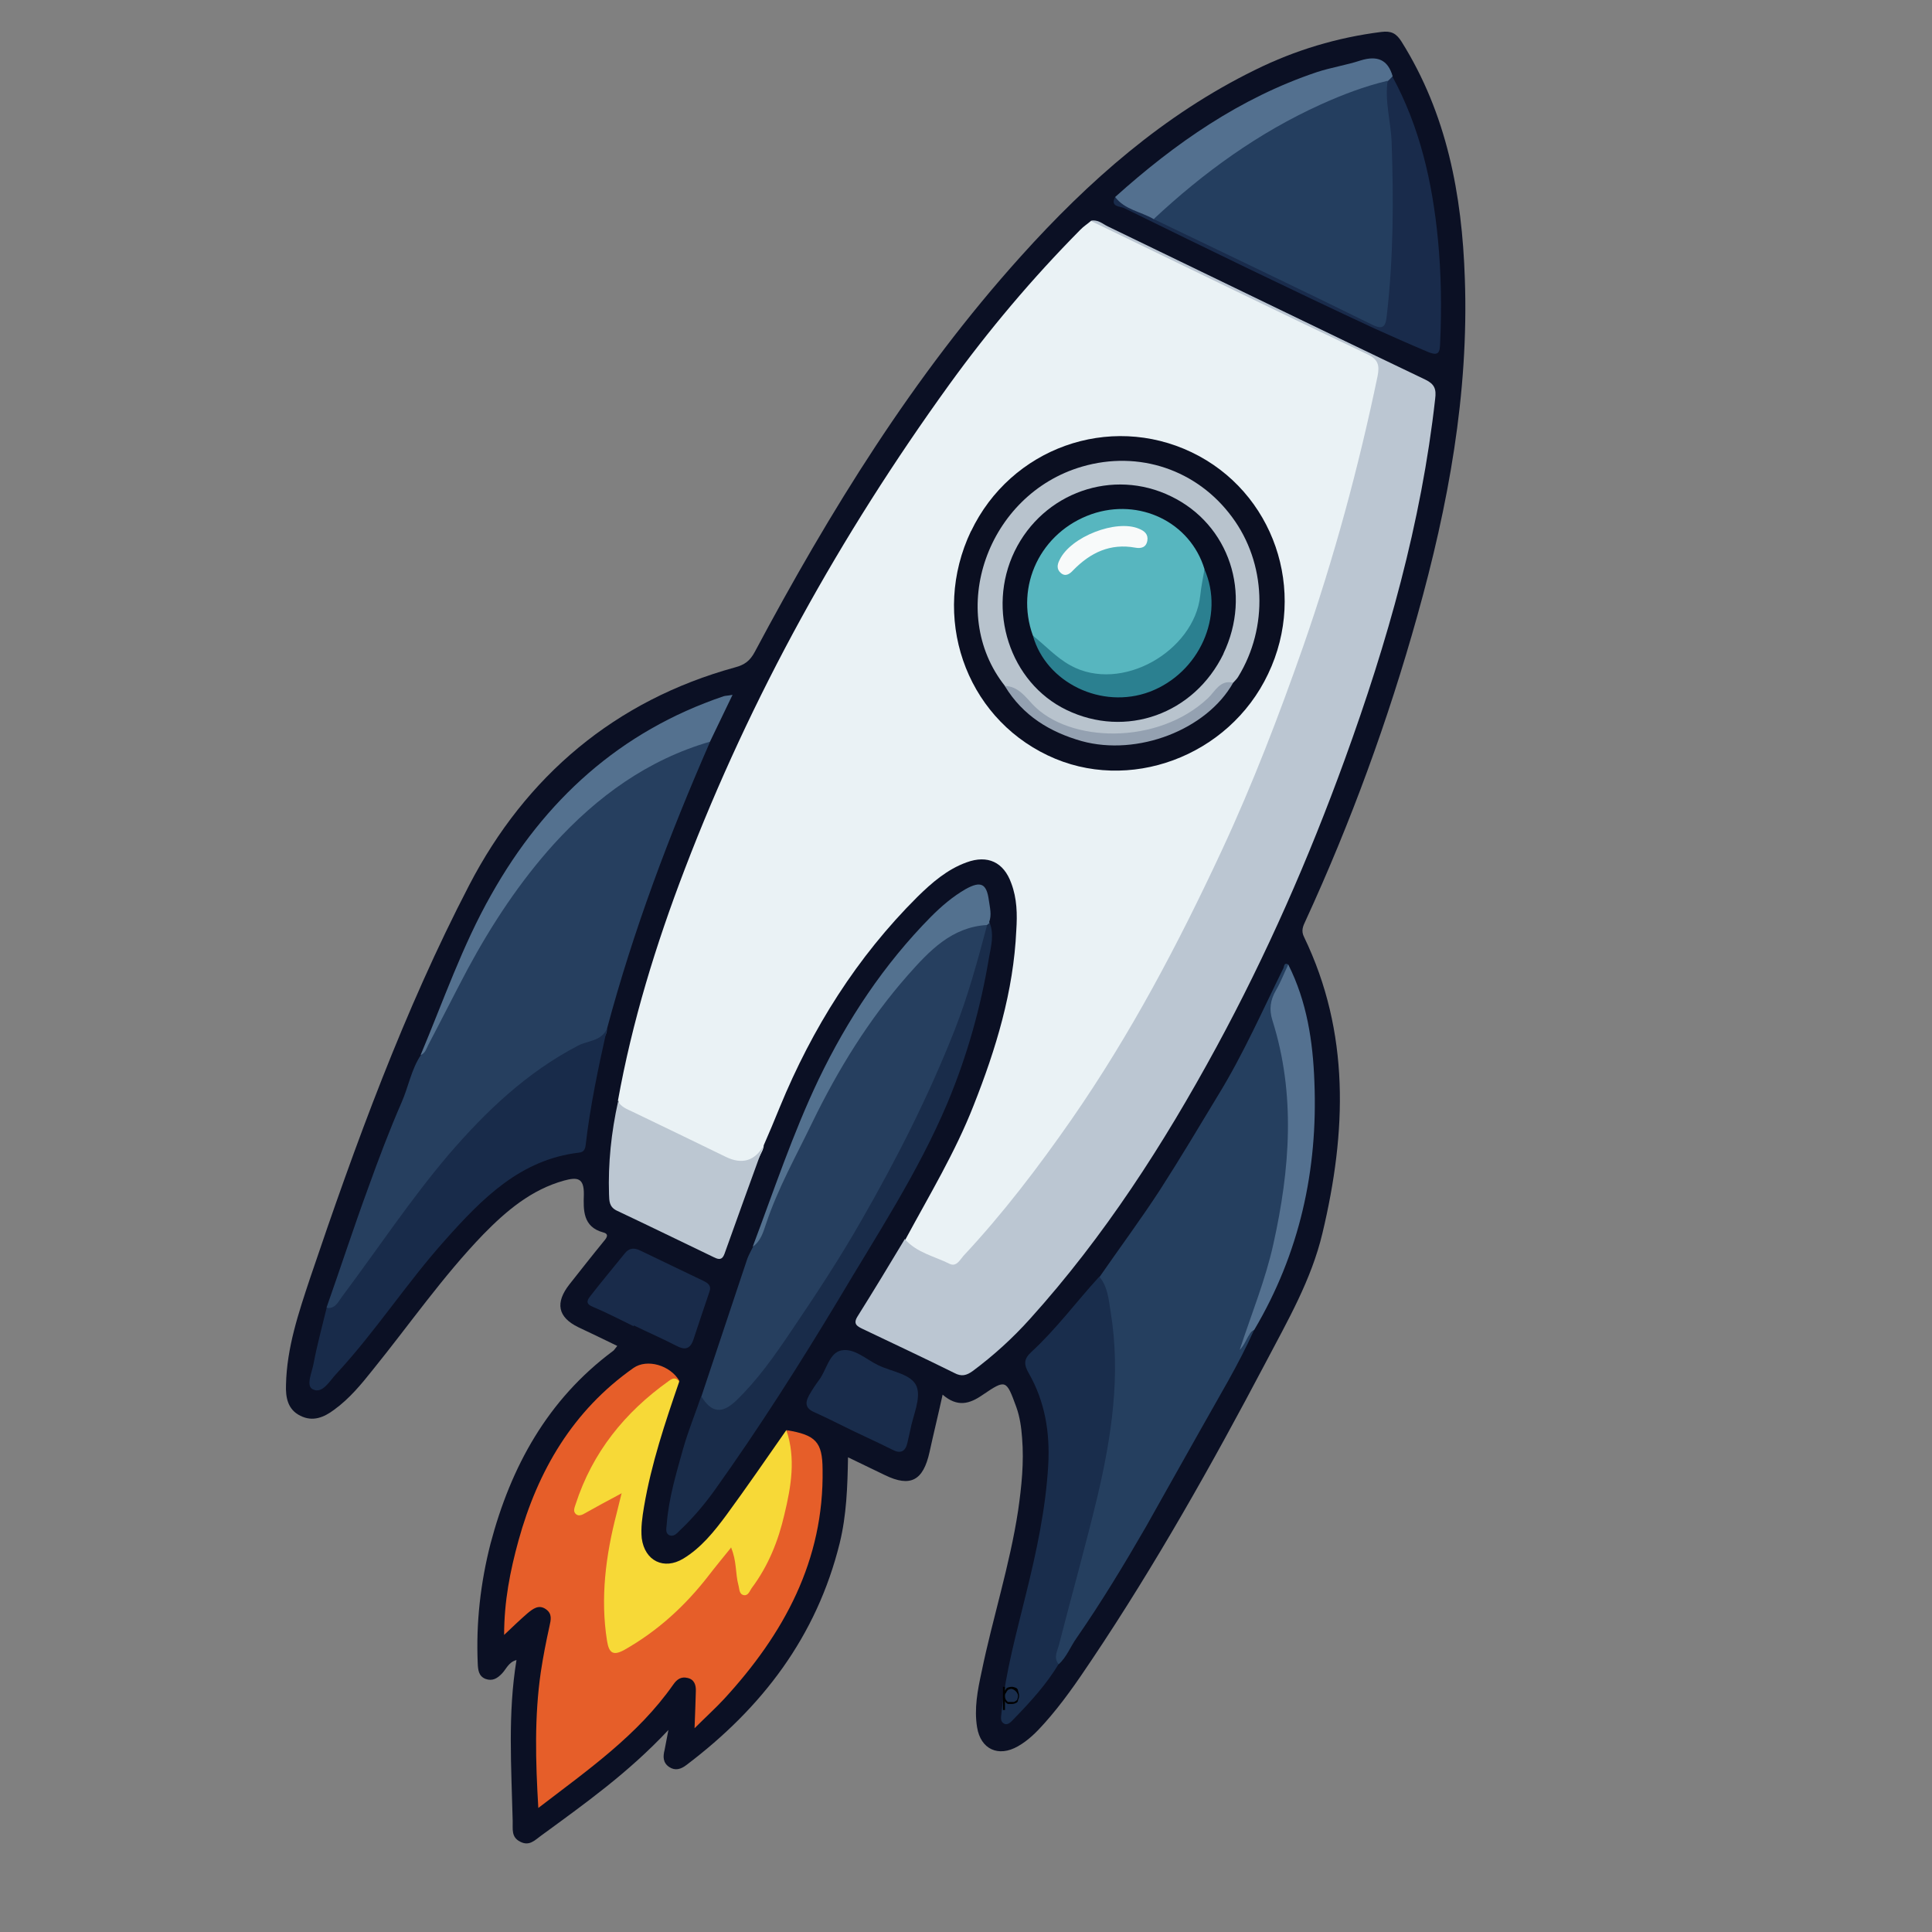
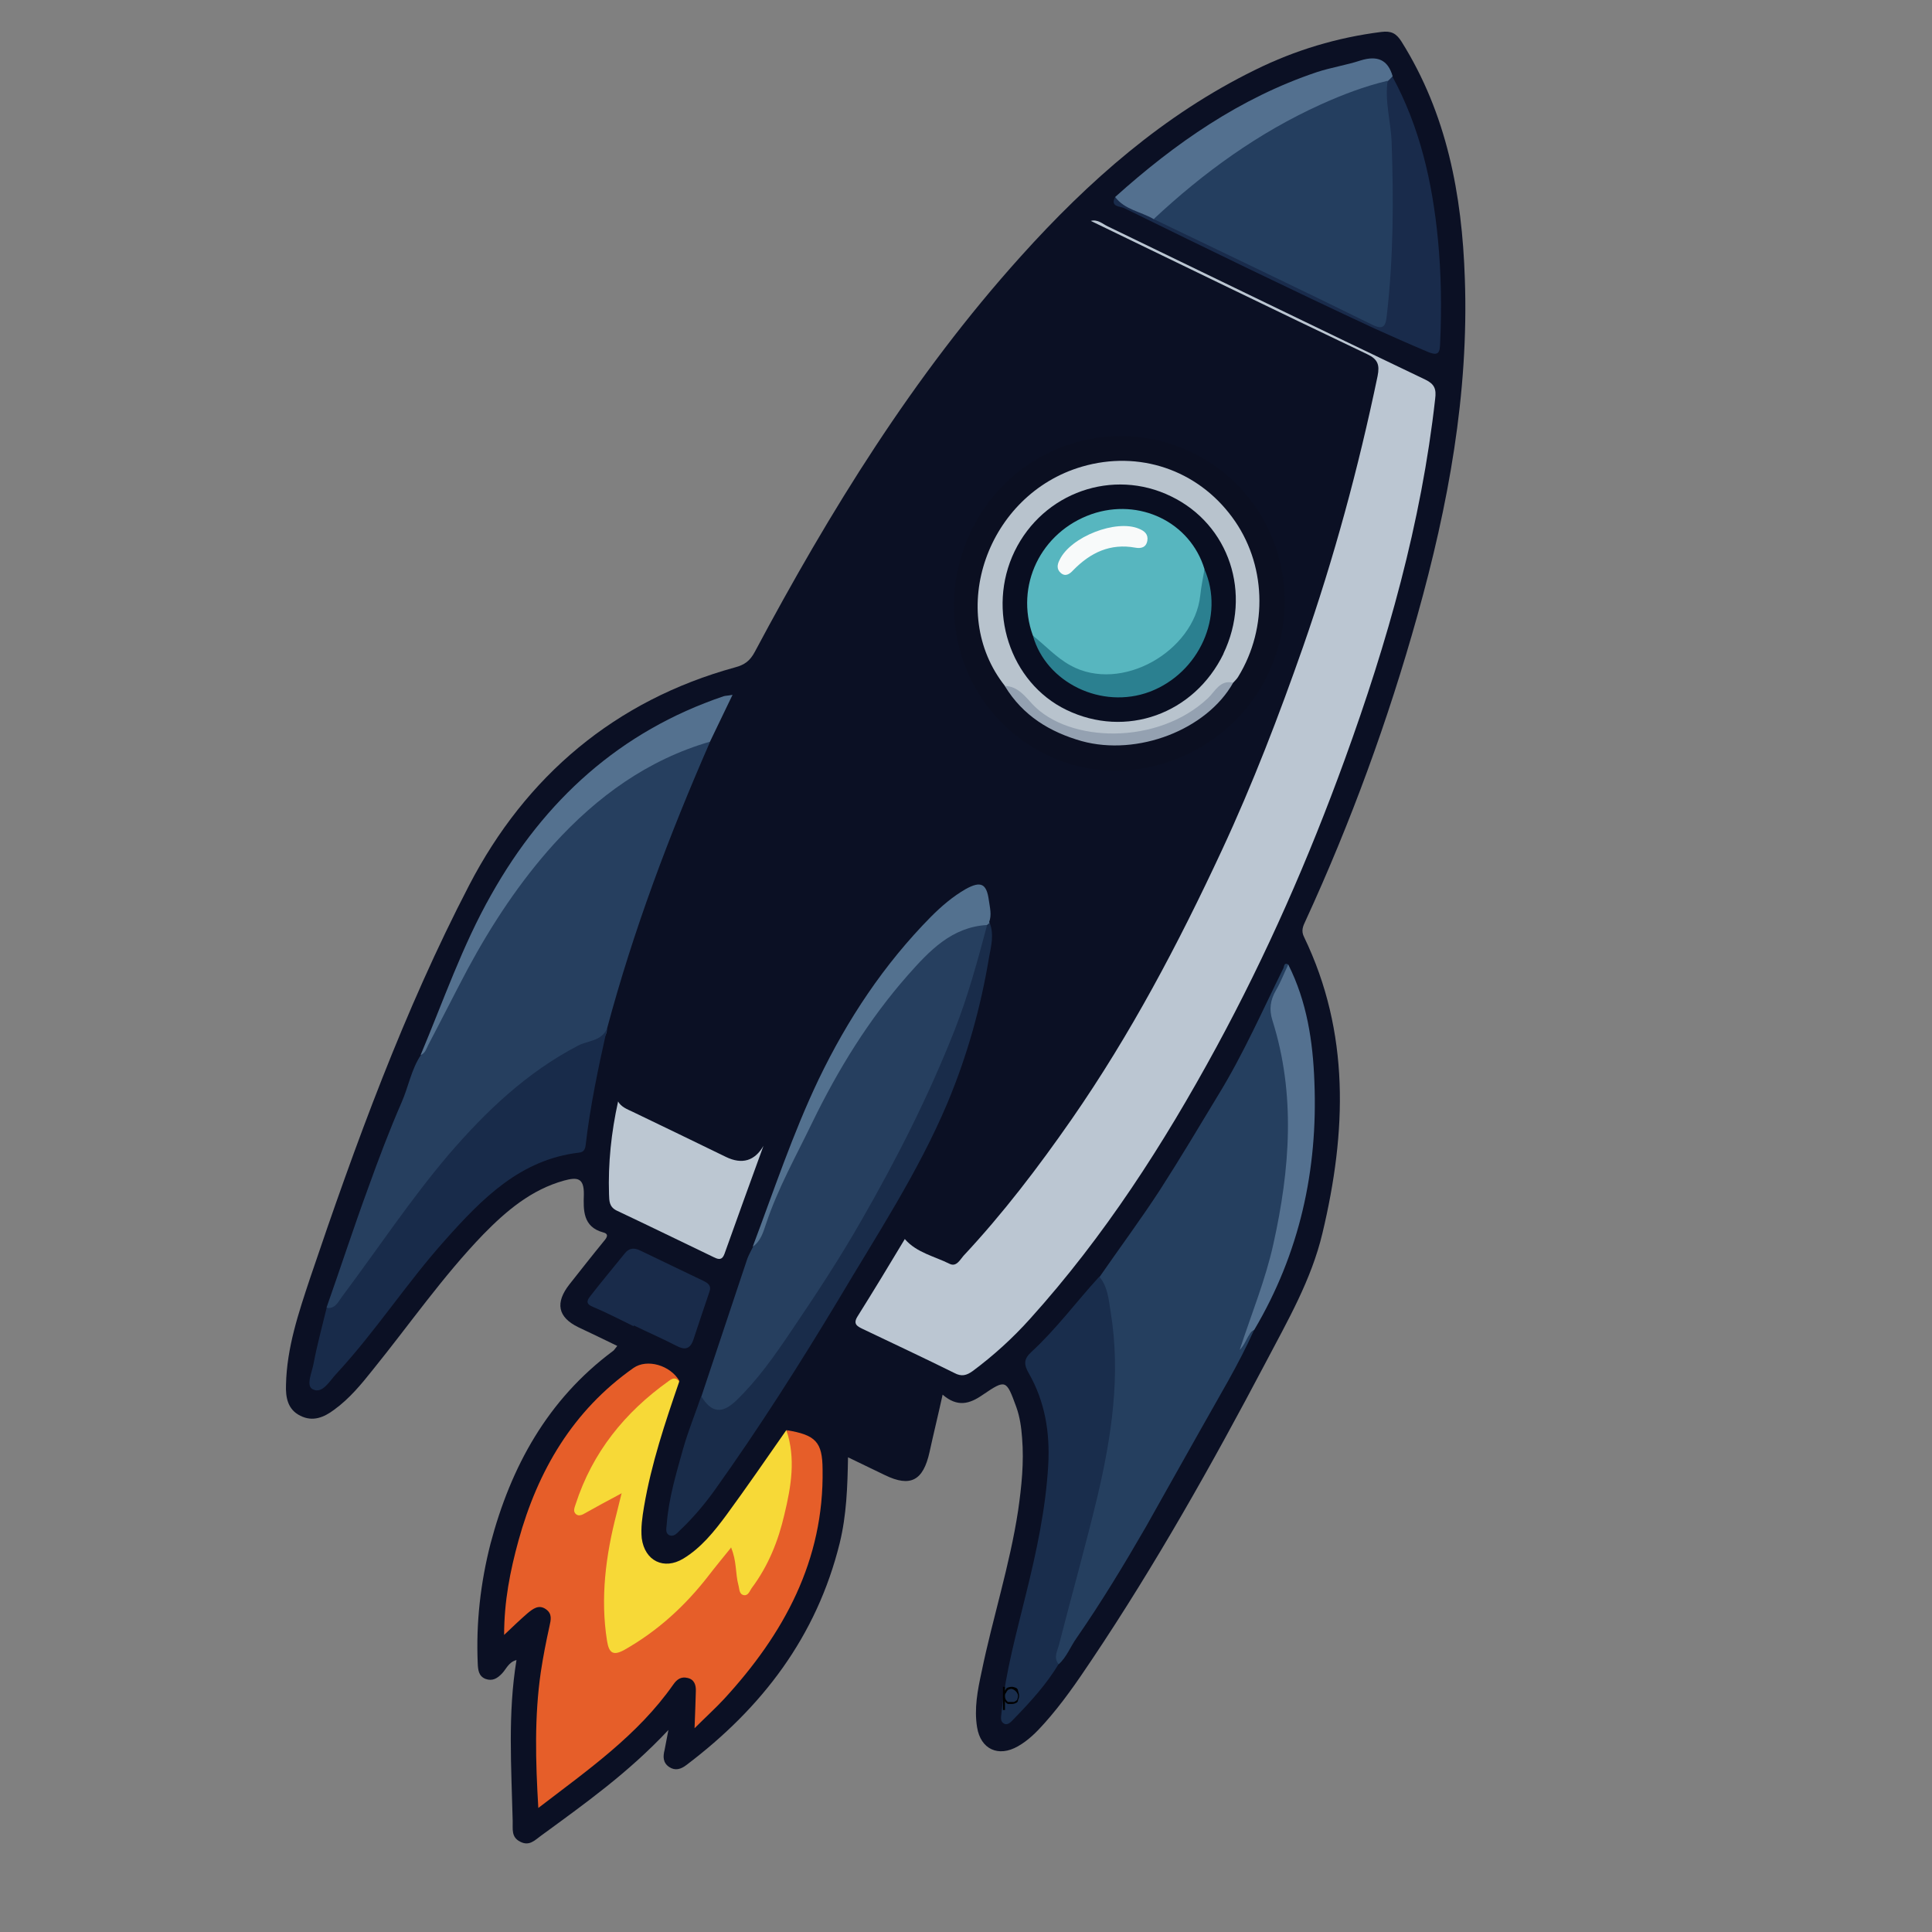
<svg xmlns="http://www.w3.org/2000/svg" width="40" zoomAndPan="magnify" viewBox="0 0 30 30" height="40" preserveAspectRatio="xMidYMid meet" version="1.0">
  <rect x="0" y="0" width="30" height="30" fill="#808080" stroke="none" />
  <defs>
    <g />
    <clipPath id="cf71f3d2b4">
      <path d="M 4 0 L 23 0 L 23 29 L 4 29 Z M 4 0 " clip-rule="nonzero" />
    </clipPath>
    <clipPath id="7ab279fd2f">
      <path d="M 15.117 -2.652 L 28.191 3.652 L 14.637 31.766 L 1.562 25.461 Z M 15.117 -2.652 " clip-rule="nonzero" />
    </clipPath>
    <clipPath id="50d897fc43">
      <path d="M 15.117 -2.652 L 28.191 3.652 L 14.637 31.766 L 1.562 25.461 Z M 15.117 -2.652 " clip-rule="nonzero" />
    </clipPath>
    <clipPath id="65b7ff2e90">
      <path d="M 15.117 -2.652 L 28.191 3.652 L 14.637 31.766 L 1.562 25.461 Z M 15.117 -2.652 " clip-rule="nonzero" />
    </clipPath>
    <clipPath id="4ac01f48b0">
      <path d="M 9 3 L 22 3 L 22 20 L 9 20 Z M 9 3 " clip-rule="nonzero" />
    </clipPath>
    <clipPath id="ce5da0bc8e">
      <path d="M 15.117 -2.652 L 28.191 3.652 L 14.637 31.766 L 1.562 25.461 Z M 15.117 -2.652 " clip-rule="nonzero" />
    </clipPath>
    <clipPath id="36210abd9c">
      <path d="M 15.117 -2.652 L 28.191 3.652 L 14.637 31.766 L 1.562 25.461 Z M 15.117 -2.652 " clip-rule="nonzero" />
    </clipPath>
    <clipPath id="b069b83284">
-       <path d="M 15.117 -2.652 L 28.191 3.652 L 14.637 31.766 L 1.562 25.461 Z M 15.117 -2.652 " clip-rule="nonzero" />
-     </clipPath>
+       </clipPath>
    <clipPath id="50c1c46de1">
      <path d="M 13 3 L 23 3 L 23 22 L 13 22 Z M 13 3 " clip-rule="nonzero" />
    </clipPath>
    <clipPath id="17cb9c37ee">
      <path d="M 15.117 -2.652 L 28.191 3.652 L 14.637 31.766 L 1.562 25.461 Z M 15.117 -2.652 " clip-rule="nonzero" />
    </clipPath>
    <clipPath id="d275aff184">
      <path d="M 15.117 -2.652 L 28.191 3.652 L 14.637 31.766 L 1.562 25.461 Z M 15.117 -2.652 " clip-rule="nonzero" />
    </clipPath>
    <clipPath id="406170a2bd">
      <path d="M 15.117 -2.652 L 28.191 3.652 L 14.637 31.766 L 1.562 25.461 Z M 15.117 -2.652 " clip-rule="nonzero" />
    </clipPath>
    <clipPath id="17718ee04b">
      <path d="M 16 14 L 21 14 L 21 26 L 16 26 Z M 16 14 " clip-rule="nonzero" />
    </clipPath>
    <clipPath id="3aa4a6c435">
      <path d="M 15.117 -2.652 L 28.191 3.652 L 14.637 31.766 L 1.562 25.461 Z M 15.117 -2.652 " clip-rule="nonzero" />
    </clipPath>
    <clipPath id="1d531f8cf8">
      <path d="M 15.117 -2.652 L 28.191 3.652 L 14.637 31.766 L 1.562 25.461 Z M 15.117 -2.652 " clip-rule="nonzero" />
    </clipPath>
    <clipPath id="06d50a3dea">
      <path d="M 15.117 -2.652 L 28.191 3.652 L 14.637 31.766 L 1.562 25.461 Z M 15.117 -2.652 " clip-rule="nonzero" />
    </clipPath>
    <clipPath id="1c7e1051b4">
      <path d="M 5 11 L 12 11 L 12 21 L 5 21 Z M 5 11 " clip-rule="nonzero" />
    </clipPath>
    <clipPath id="4a62828051">
      <path d="M 15.117 -2.652 L 28.191 3.652 L 14.637 31.766 L 1.562 25.461 Z M 15.117 -2.652 " clip-rule="nonzero" />
    </clipPath>
    <clipPath id="de01013ce4">
      <path d="M 15.117 -2.652 L 28.191 3.652 L 14.637 31.766 L 1.562 25.461 Z M 15.117 -2.652 " clip-rule="nonzero" />
    </clipPath>
    <clipPath id="0bda735d2c">
      <path d="M 15.117 -2.652 L 28.191 3.652 L 14.637 31.766 L 1.562 25.461 Z M 15.117 -2.652 " clip-rule="nonzero" />
    </clipPath>
    <clipPath id="bedbe7893f">
      <path d="M 7 21 L 13 21 L 13 29 L 7 29 Z M 7 21 " clip-rule="nonzero" />
    </clipPath>
    <clipPath id="4019901759">
      <path d="M 15.117 -2.652 L 28.191 3.652 L 14.637 31.766 L 1.562 25.461 Z M 15.117 -2.652 " clip-rule="nonzero" />
    </clipPath>
    <clipPath id="8271526ec5">
      <path d="M 15.117 -2.652 L 28.191 3.652 L 14.637 31.766 L 1.562 25.461 Z M 15.117 -2.652 " clip-rule="nonzero" />
    </clipPath>
    <clipPath id="a3e6c18ca8">
      <path d="M 15.117 -2.652 L 28.191 3.652 L 14.637 31.766 L 1.562 25.461 Z M 15.117 -2.652 " clip-rule="nonzero" />
    </clipPath>
    <clipPath id="78de931eba">
      <path d="M 10 14 L 16 14 L 16 22 L 10 22 Z M 10 14 " clip-rule="nonzero" />
    </clipPath>
    <clipPath id="9cd83b8fb3">
      <path d="M 15.117 -2.652 L 28.191 3.652 L 14.637 31.766 L 1.562 25.461 Z M 15.117 -2.652 " clip-rule="nonzero" />
    </clipPath>
    <clipPath id="d17450cdba">
      <path d="M 15.117 -2.652 L 28.191 3.652 L 14.637 31.766 L 1.562 25.461 Z M 15.117 -2.652 " clip-rule="nonzero" />
    </clipPath>
    <clipPath id="c88e6c2363">
      <path d="M 15.117 -2.652 L 28.191 3.652 L 14.637 31.766 L 1.562 25.461 Z M 15.117 -2.652 " clip-rule="nonzero" />
    </clipPath>
    <clipPath id="b672fad947">
      <path d="M 4 15 L 10 15 L 10 22 L 4 22 Z M 4 15 " clip-rule="nonzero" />
    </clipPath>
    <clipPath id="e36bc64ce6">
      <path d="M 15.117 -2.652 L 28.191 3.652 L 14.637 31.766 L 1.562 25.461 Z M 15.117 -2.652 " clip-rule="nonzero" />
    </clipPath>
    <clipPath id="d899e4595f">
      <path d="M 15.117 -2.652 L 28.191 3.652 L 14.637 31.766 L 1.562 25.461 Z M 15.117 -2.652 " clip-rule="nonzero" />
    </clipPath>
    <clipPath id="0e266c9d04">
      <path d="M 15.117 -2.652 L 28.191 3.652 L 14.637 31.766 L 1.562 25.461 Z M 15.117 -2.652 " clip-rule="nonzero" />
    </clipPath>
    <clipPath id="d9bdc4792c">
      <path d="M 15 19 L 18 19 L 18 27 L 15 27 Z M 15 19 " clip-rule="nonzero" />
    </clipPath>
    <clipPath id="567a53bf41">
      <path d="M 15.117 -2.652 L 28.191 3.652 L 14.637 31.766 L 1.562 25.461 Z M 15.117 -2.652 " clip-rule="nonzero" />
    </clipPath>
    <clipPath id="e732693bfb">
      <path d="M 15.117 -2.652 L 28.191 3.652 L 14.637 31.766 L 1.562 25.461 Z M 15.117 -2.652 " clip-rule="nonzero" />
    </clipPath>
    <clipPath id="0ce9366e74">
      <path d="M 15.117 -2.652 L 28.191 3.652 L 14.637 31.766 L 1.562 25.461 Z M 15.117 -2.652 " clip-rule="nonzero" />
    </clipPath>
    <clipPath id="028fb4e68b">
      <path d="M 8 21 L 13 21 L 13 26 L 8 26 Z M 8 21 " clip-rule="nonzero" />
    </clipPath>
    <clipPath id="838b43375e">
      <path d="M 15.117 -2.652 L 28.191 3.652 L 14.637 31.766 L 1.562 25.461 Z M 15.117 -2.652 " clip-rule="nonzero" />
    </clipPath>
    <clipPath id="8eedf1ffc8">
      <path d="M 15.117 -2.652 L 28.191 3.652 L 14.637 31.766 L 1.562 25.461 Z M 15.117 -2.652 " clip-rule="nonzero" />
    </clipPath>
    <clipPath id="436a99f79d">
      <path d="M 15.117 -2.652 L 28.191 3.652 L 14.637 31.766 L 1.562 25.461 Z M 15.117 -2.652 " clip-rule="nonzero" />
    </clipPath>
    <clipPath id="13111caa0a">
      <path d="M 10 14 L 16 14 L 16 24 L 10 24 Z M 10 14 " clip-rule="nonzero" />
    </clipPath>
    <clipPath id="ccafbec4be">
      <path d="M 15.117 -2.652 L 28.191 3.652 L 14.637 31.766 L 1.562 25.461 Z M 15.117 -2.652 " clip-rule="nonzero" />
    </clipPath>
    <clipPath id="39ad3e5e75">
      <path d="M 15.117 -2.652 L 28.191 3.652 L 14.637 31.766 L 1.562 25.461 Z M 15.117 -2.652 " clip-rule="nonzero" />
    </clipPath>
    <clipPath id="fded86bfff">
      <path d="M 15.117 -2.652 L 28.191 3.652 L 14.637 31.766 L 1.562 25.461 Z M 15.117 -2.652 " clip-rule="nonzero" />
    </clipPath>
    <clipPath id="e67b7b1e91">
      <path d="M 9 17 L 12 17 L 12 20 L 9 20 Z M 9 17 " clip-rule="nonzero" />
    </clipPath>
    <clipPath id="bd9bf94e43">
      <path d="M 15.117 -2.652 L 28.191 3.652 L 14.637 31.766 L 1.562 25.461 Z M 15.117 -2.652 " clip-rule="nonzero" />
    </clipPath>
    <clipPath id="063a800fa5">
      <path d="M 15.117 -2.652 L 28.191 3.652 L 14.637 31.766 L 1.562 25.461 Z M 15.117 -2.652 " clip-rule="nonzero" />
    </clipPath>
    <clipPath id="13cfd47c82">
      <path d="M 15.117 -2.652 L 28.191 3.652 L 14.637 31.766 L 1.562 25.461 Z M 15.117 -2.652 " clip-rule="nonzero" />
    </clipPath>
    <clipPath id="3fa9a1cf03">
      <path d="M 17 1 L 23 1 L 23 6 L 17 6 Z M 17 1 " clip-rule="nonzero" />
    </clipPath>
    <clipPath id="b6b61e915d">
      <path d="M 15.117 -2.652 L 28.191 3.652 L 14.637 31.766 L 1.562 25.461 Z M 15.117 -2.652 " clip-rule="nonzero" />
    </clipPath>
    <clipPath id="0d7f611aba">
      <path d="M 15.117 -2.652 L 28.191 3.652 L 14.637 31.766 L 1.562 25.461 Z M 15.117 -2.652 " clip-rule="nonzero" />
    </clipPath>
    <clipPath id="c3c8eda0f6">
      <path d="M 15.117 -2.652 L 28.191 3.652 L 14.637 31.766 L 1.562 25.461 Z M 15.117 -2.652 " clip-rule="nonzero" />
    </clipPath>
    <clipPath id="869e8ea0cf">
      <path d="M 17 0 L 22 0 L 22 4 L 17 4 Z M 17 0 " clip-rule="nonzero" />
    </clipPath>
    <clipPath id="93ba4ccba3">
      <path d="M 15.117 -2.652 L 28.191 3.652 L 14.637 31.766 L 1.562 25.461 Z M 15.117 -2.652 " clip-rule="nonzero" />
    </clipPath>
    <clipPath id="3348020e27">
      <path d="M 15.117 -2.652 L 28.191 3.652 L 14.637 31.766 L 1.562 25.461 Z M 15.117 -2.652 " clip-rule="nonzero" />
    </clipPath>
    <clipPath id="0cef37ee3c">
      <path d="M 15.117 -2.652 L 28.191 3.652 L 14.637 31.766 L 1.562 25.461 Z M 15.117 -2.652 " clip-rule="nonzero" />
    </clipPath>
    <clipPath id="e1813e5bd4">
      <path d="M 6 10 L 12 10 L 12 17 L 6 17 Z M 6 10 " clip-rule="nonzero" />
    </clipPath>
    <clipPath id="a2eb7bce27">
      <path d="M 15.117 -2.652 L 28.191 3.652 L 14.637 31.766 L 1.562 25.461 Z M 15.117 -2.652 " clip-rule="nonzero" />
    </clipPath>
    <clipPath id="a0e8227be0">
      <path d="M 15.117 -2.652 L 28.191 3.652 L 14.637 31.766 L 1.562 25.461 Z M 15.117 -2.652 " clip-rule="nonzero" />
    </clipPath>
    <clipPath id="c548b3e62d">
      <path d="M 15.117 -2.652 L 28.191 3.652 L 14.637 31.766 L 1.562 25.461 Z M 15.117 -2.652 " clip-rule="nonzero" />
    </clipPath>
    <clipPath id="7c07a3622a">
      <path d="M 19 14 L 21 14 L 21 21 L 19 21 Z M 19 14 " clip-rule="nonzero" />
    </clipPath>
    <clipPath id="eb940ebd8a">
      <path d="M 15.117 -2.652 L 28.191 3.652 L 14.637 31.766 L 1.562 25.461 Z M 15.117 -2.652 " clip-rule="nonzero" />
    </clipPath>
    <clipPath id="45afdb7118">
      <path d="M 15.117 -2.652 L 28.191 3.652 L 14.637 31.766 L 1.562 25.461 Z M 15.117 -2.652 " clip-rule="nonzero" />
    </clipPath>
    <clipPath id="41d4b67ae8">
      <path d="M 15.117 -2.652 L 28.191 3.652 L 14.637 31.766 L 1.562 25.461 Z M 15.117 -2.652 " clip-rule="nonzero" />
    </clipPath>
    <clipPath id="a7eb4fff9d">
      <path d="M 9 19 L 12 19 L 12 21 L 9 21 Z M 9 19 " clip-rule="nonzero" />
    </clipPath>
    <clipPath id="1d2919a270">
      <path d="M 15.117 -2.652 L 28.191 3.652 L 14.637 31.766 L 1.562 25.461 Z M 15.117 -2.652 " clip-rule="nonzero" />
    </clipPath>
    <clipPath id="8fa5b04811">
      <path d="M 15.117 -2.652 L 28.191 3.652 L 14.637 31.766 L 1.562 25.461 Z M 15.117 -2.652 " clip-rule="nonzero" />
    </clipPath>
    <clipPath id="094eb9fedf">
      <path d="M 15.117 -2.652 L 28.191 3.652 L 14.637 31.766 L 1.562 25.461 Z M 15.117 -2.652 " clip-rule="nonzero" />
    </clipPath>
    <clipPath id="204856f94f">
      <path d="M 12 20 L 15 20 L 15 23 L 12 23 Z M 12 20 " clip-rule="nonzero" />
    </clipPath>
    <clipPath id="4564ef711f">
      <path d="M 15.117 -2.652 L 28.191 3.652 L 14.637 31.766 L 1.562 25.461 Z M 15.117 -2.652 " clip-rule="nonzero" />
    </clipPath>
    <clipPath id="ec1ff3d127">
-       <path d="M 15.117 -2.652 L 28.191 3.652 L 14.637 31.766 L 1.562 25.461 Z M 15.117 -2.652 " clip-rule="nonzero" />
-     </clipPath>
+       </clipPath>
    <clipPath id="4c1b045c3f">
      <path d="M 15.117 -2.652 L 28.191 3.652 L 14.637 31.766 L 1.562 25.461 Z M 15.117 -2.652 " clip-rule="nonzero" />
    </clipPath>
    <clipPath id="b1910a1fa9">
      <path d="M 11 13 L 16 13 L 16 20 L 11 20 Z M 11 13 " clip-rule="nonzero" />
    </clipPath>
    <clipPath id="d7bc5c1f2a">
      <path d="M 15.117 -2.652 L 28.191 3.652 L 14.637 31.766 L 1.562 25.461 Z M 15.117 -2.652 " clip-rule="nonzero" />
    </clipPath>
    <clipPath id="7a24b38d75">
      <path d="M 15.117 -2.652 L 28.191 3.652 L 14.637 31.766 L 1.562 25.461 Z M 15.117 -2.652 " clip-rule="nonzero" />
    </clipPath>
    <clipPath id="9473be0542">
      <path d="M 15.117 -2.652 L 28.191 3.652 L 14.637 31.766 L 1.562 25.461 Z M 15.117 -2.652 " clip-rule="nonzero" />
    </clipPath>
    <clipPath id="2a6d0a8e2e">
      <path d="M 14 6 L 20 6 L 20 12 L 14 12 Z M 14 6 " clip-rule="nonzero" />
    </clipPath>
    <clipPath id="e3daac41e4">
      <path d="M 15.117 -2.652 L 28.191 3.652 L 14.637 31.766 L 1.562 25.461 Z M 15.117 -2.652 " clip-rule="nonzero" />
    </clipPath>
    <clipPath id="76ab42b10e">
      <path d="M 15.117 -2.652 L 28.191 3.652 L 14.637 31.766 L 1.562 25.461 Z M 15.117 -2.652 " clip-rule="nonzero" />
    </clipPath>
    <clipPath id="415a19d6e0">
      <path d="M 15.117 -2.652 L 28.191 3.652 L 14.637 31.766 L 1.562 25.461 Z M 15.117 -2.652 " clip-rule="nonzero" />
    </clipPath>
    <clipPath id="d0b6f2ff60">
      <path d="M 17 1 L 22 1 L 22 6 L 17 6 Z M 17 1 " clip-rule="nonzero" />
    </clipPath>
    <clipPath id="cd3dfcb27d">
      <path d="M 15.117 -2.652 L 28.191 3.652 L 14.637 31.766 L 1.562 25.461 Z M 15.117 -2.652 " clip-rule="nonzero" />
    </clipPath>
    <clipPath id="75ddfc63ee">
      <path d="M 15.117 -2.652 L 28.191 3.652 L 14.637 31.766 L 1.562 25.461 Z M 15.117 -2.652 " clip-rule="nonzero" />
    </clipPath>
    <clipPath id="653c88d359">
      <path d="M 15.117 -2.652 L 28.191 3.652 L 14.637 31.766 L 1.562 25.461 Z M 15.117 -2.652 " clip-rule="nonzero" />
    </clipPath>
    <clipPath id="1b8b08c883">
      <path d="M 15 7 L 20 7 L 20 12 L 15 12 Z M 15 7 " clip-rule="nonzero" />
    </clipPath>
    <clipPath id="4414929704">
      <path d="M 15.117 -2.652 L 28.191 3.652 L 14.637 31.766 L 1.562 25.461 Z M 15.117 -2.652 " clip-rule="nonzero" />
    </clipPath>
    <clipPath id="d5c43eae5d">
      <path d="M 15.117 -2.652 L 28.191 3.652 L 14.637 31.766 L 1.562 25.461 Z M 15.117 -2.652 " clip-rule="nonzero" />
    </clipPath>
    <clipPath id="72de38b018">
      <path d="M 15.117 -2.652 L 28.191 3.652 L 14.637 31.766 L 1.562 25.461 Z M 15.117 -2.652 " clip-rule="nonzero" />
    </clipPath>
    <clipPath id="badb137fb6">
      <path d="M 15 10 L 20 10 L 20 12 L 15 12 Z M 15 10 " clip-rule="nonzero" />
    </clipPath>
    <clipPath id="de40211b57">
      <path d="M 15.117 -2.652 L 28.191 3.652 L 14.637 31.766 L 1.562 25.461 Z M 15.117 -2.652 " clip-rule="nonzero" />
    </clipPath>
    <clipPath id="ca1427457a">
      <path d="M 15.117 -2.652 L 28.191 3.652 L 14.637 31.766 L 1.562 25.461 Z M 15.117 -2.652 " clip-rule="nonzero" />
    </clipPath>
    <clipPath id="0aeb9d0f8b">
      <path d="M 15.117 -2.652 L 28.191 3.652 L 14.637 31.766 L 1.562 25.461 Z M 15.117 -2.652 " clip-rule="nonzero" />
    </clipPath>
    <clipPath id="f6edf2c4bc">
      <path d="M 15 7 L 20 7 L 20 12 L 15 12 Z M 15 7 " clip-rule="nonzero" />
    </clipPath>
    <clipPath id="a7580a95b0">
      <path d="M 15.117 -2.652 L 28.191 3.652 L 14.637 31.766 L 1.562 25.461 Z M 15.117 -2.652 " clip-rule="nonzero" />
    </clipPath>
    <clipPath id="2510c31374">
      <path d="M 15.117 -2.652 L 28.191 3.652 L 14.637 31.766 L 1.562 25.461 Z M 15.117 -2.652 " clip-rule="nonzero" />
    </clipPath>
    <clipPath id="f2e2cbf611">
      <path d="M 15.117 -2.652 L 28.191 3.652 L 14.637 31.766 L 1.562 25.461 Z M 15.117 -2.652 " clip-rule="nonzero" />
    </clipPath>
    <clipPath id="342cc3b433">
      <path d="M 15 7 L 19 7 L 19 11 L 15 11 Z M 15 7 " clip-rule="nonzero" />
    </clipPath>
    <clipPath id="4904037a8a">
      <path d="M 15.117 -2.652 L 28.191 3.652 L 14.637 31.766 L 1.562 25.461 Z M 15.117 -2.652 " clip-rule="nonzero" />
    </clipPath>
    <clipPath id="0bfd08a2db">
      <path d="M 15.117 -2.652 L 28.191 3.652 L 14.637 31.766 L 1.562 25.461 Z M 15.117 -2.652 " clip-rule="nonzero" />
    </clipPath>
    <clipPath id="08796aacb8">
      <path d="M 15.117 -2.652 L 28.191 3.652 L 14.637 31.766 L 1.562 25.461 Z M 15.117 -2.652 " clip-rule="nonzero" />
    </clipPath>
    <clipPath id="98dcc51f65">
      <path d="M 16 8 L 19 8 L 19 11 L 16 11 Z M 16 8 " clip-rule="nonzero" />
    </clipPath>
    <clipPath id="052d49a349">
      <path d="M 15.117 -2.652 L 28.191 3.652 L 14.637 31.766 L 1.562 25.461 Z M 15.117 -2.652 " clip-rule="nonzero" />
    </clipPath>
    <clipPath id="a4641cff36">
      <path d="M 15.117 -2.652 L 28.191 3.652 L 14.637 31.766 L 1.562 25.461 Z M 15.117 -2.652 " clip-rule="nonzero" />
    </clipPath>
    <clipPath id="1df670ca2f">
      <path d="M 15.117 -2.652 L 28.191 3.652 L 14.637 31.766 L 1.562 25.461 Z M 15.117 -2.652 " clip-rule="nonzero" />
    </clipPath>
    <clipPath id="512a14dbb5">
      <path d="M 16 8 L 18 8 L 18 9 L 16 9 Z M 16 8 " clip-rule="nonzero" />
    </clipPath>
    <clipPath id="43ed6a1347">
      <path d="M 15.117 -2.652 L 28.191 3.652 L 14.637 31.766 L 1.562 25.461 Z M 15.117 -2.652 " clip-rule="nonzero" />
    </clipPath>
    <clipPath id="e50d403a75">
      <path d="M 15.117 -2.652 L 28.191 3.652 L 14.637 31.766 L 1.562 25.461 Z M 15.117 -2.652 " clip-rule="nonzero" />
    </clipPath>
    <clipPath id="e966c9df59">
      <path d="M 15.117 -2.652 L 28.191 3.652 L 14.637 31.766 L 1.562 25.461 Z M 15.117 -2.652 " clip-rule="nonzero" />
    </clipPath>
    <clipPath id="23c6d10e7d">
      <path d="M 0.348 1 L 1 1 L 1 1.711 L 0.348 1.711 Z M 0.348 1 " clip-rule="nonzero" />
    </clipPath>
    <clipPath id="66d93605ad">
      <rect x="0" width="2" y="0" height="2" />
    </clipPath>
  </defs>
  <g clip-path="url(#cf71f3d2b4)">
    <g clip-path="url(#7ab279fd2f)">
      <g clip-path="url(#50d897fc43)">
        <g clip-path="url(#65b7ff2e90)">
          <path fill="#0b1024" d="M 9.59 20.902 C 9.375 20.797 9.18 20.703 8.98 20.609 C 8.66 20.453 8.617 20.23 8.844 19.941 C 9.02 19.719 9.191 19.5 9.367 19.285 C 9.41 19.234 9.473 19.164 9.367 19.137 C 9.047 19.051 9.059 18.785 9.066 18.547 C 9.07 18.285 8.961 18.277 8.758 18.332 C 8.25 18.473 7.863 18.801 7.504 19.168 C 6.875 19.82 6.359 20.566 5.789 21.27 C 5.609 21.496 5.426 21.719 5.188 21.891 C 5.031 22.008 4.859 22.082 4.664 21.984 C 4.465 21.887 4.434 21.695 4.441 21.504 C 4.453 20.926 4.637 20.383 4.816 19.844 C 5.52 17.762 6.273 15.695 7.285 13.746 C 8.164 12.051 9.551 10.875 11.414 10.363 C 11.562 10.324 11.645 10.262 11.719 10.125 C 12.887 7.934 14.184 5.832 15.848 3.984 C 16.902 2.812 18.07 1.781 19.488 1.086 C 20.113 0.777 20.766 0.582 21.449 0.496 C 21.602 0.477 21.68 0.516 21.762 0.645 C 22.465 1.766 22.703 3.02 22.746 4.328 C 22.809 6.113 22.488 7.848 22.008 9.562 C 21.555 11.184 20.977 12.766 20.273 14.297 C 20.234 14.379 20.199 14.453 20.25 14.551 C 20.965 16.035 20.91 17.578 20.535 19.148 C 20.363 19.875 19.992 20.512 19.652 21.16 C 18.82 22.738 17.945 24.293 16.953 25.773 C 16.723 26.117 16.492 26.453 16.215 26.762 C 16.094 26.898 15.965 27.027 15.805 27.117 C 15.504 27.289 15.227 27.164 15.172 26.82 C 15.125 26.531 15.18 26.246 15.242 25.961 C 15.414 25.125 15.68 24.305 15.809 23.457 C 15.863 23.082 15.902 22.707 15.871 22.328 C 15.859 22.164 15.836 22 15.781 21.848 C 15.625 21.422 15.621 21.414 15.258 21.66 C 15.055 21.801 14.867 21.855 14.637 21.656 C 14.566 21.98 14.496 22.262 14.434 22.547 C 14.336 22.992 14.137 23.098 13.742 22.906 C 13.562 22.82 13.379 22.73 13.168 22.629 C 13.16 23.09 13.145 23.527 13.039 23.961 C 12.68 25.414 11.832 26.52 10.66 27.406 C 10.574 27.473 10.484 27.5 10.391 27.438 C 10.293 27.371 10.293 27.277 10.32 27.172 C 10.336 27.094 10.348 27.02 10.379 26.863 C 9.754 27.531 9.074 28.012 8.402 28.504 C 8.305 28.574 8.219 28.672 8.078 28.598 C 7.934 28.527 7.965 28.398 7.961 28.277 C 7.941 27.445 7.883 26.609 8.02 25.777 C 7.898 25.809 7.863 25.914 7.797 25.984 C 7.723 26.062 7.648 26.109 7.539 26.07 C 7.43 26.027 7.422 25.926 7.418 25.824 C 7.391 25.199 7.461 24.578 7.617 23.969 C 7.934 22.77 8.504 21.734 9.516 20.98 C 9.535 20.969 9.547 20.945 9.586 20.898 Z M 9.59 20.902 " fill-opacity="1" fill-rule="nonzero" />
        </g>
      </g>
    </g>
  </g>
  <g clip-path="url(#4ac01f48b0)">
    <g clip-path="url(#ce5da0bc8e)">
      <g clip-path="url(#36210abd9c)">
        <g clip-path="url(#b069b83284)">
          <path fill="#eaf2f5" d="M 9.594 17.098 C 9.816 15.863 10.184 14.668 10.633 13.496 C 11.66 10.809 13.051 8.312 14.734 5.98 C 15.352 5.125 16.031 4.32 16.773 3.57 C 16.824 3.516 16.887 3.477 16.941 3.43 C 17.031 3.418 17.094 3.477 17.164 3.512 C 18.523 4.164 19.883 4.82 21.242 5.477 C 21.508 5.605 21.523 5.629 21.469 5.93 C 21.199 7.309 20.812 8.652 20.367 9.984 C 19.816 11.629 19.129 13.219 18.328 14.754 C 17.453 16.434 16.441 18.027 15.164 19.43 C 15.043 19.562 14.926 19.738 14.723 19.691 C 14.477 19.641 14.242 19.543 14.062 19.352 C 14.035 19.32 14.035 19.281 14.062 19.242 C 14.43 18.559 14.832 17.895 15.117 17.168 C 15.465 16.289 15.738 15.395 15.781 14.445 C 15.797 14.199 15.793 13.953 15.703 13.715 C 15.586 13.387 15.336 13.27 15.008 13.391 C 14.707 13.5 14.469 13.707 14.246 13.926 C 13.305 14.863 12.613 15.965 12.109 17.191 C 12.027 17.391 11.945 17.59 11.859 17.785 C 11.859 17.836 11.832 17.879 11.812 17.922 C 11.684 18.188 11.605 18.223 11.34 18.094 C 10.973 17.926 10.613 17.746 10.25 17.57 C 10.105 17.5 9.961 17.43 9.816 17.359 C 9.703 17.309 9.609 17.234 9.602 17.09 Z M 9.594 17.098 " fill-opacity="1" fill-rule="nonzero" />
        </g>
      </g>
    </g>
  </g>
  <g clip-path="url(#50c1c46de1)">
    <g clip-path="url(#17cb9c37ee)">
      <g clip-path="url(#d275aff184)">
        <g clip-path="url(#406170a2bd)">
          <path fill="#bbc6d2" d="M 14.055 19.246 C 14.238 19.453 14.512 19.508 14.746 19.625 C 14.852 19.676 14.906 19.562 14.961 19.5 C 15.578 18.84 16.125 18.121 16.641 17.379 C 17.555 16.062 18.297 14.656 18.973 13.203 C 19.453 12.172 19.859 11.113 20.234 10.043 C 20.715 8.664 21.094 7.266 21.391 5.84 C 21.426 5.664 21.395 5.578 21.23 5.5 C 19.793 4.816 18.367 4.121 16.938 3.43 C 17.047 3.402 17.121 3.477 17.203 3.516 C 18.844 4.309 20.488 5.109 22.133 5.895 C 22.277 5.965 22.305 6.043 22.285 6.195 C 22.07 8.121 21.543 9.973 20.883 11.789 C 20.324 13.328 19.668 14.824 18.887 16.262 C 18.07 17.766 17.148 19.199 15.996 20.477 C 15.727 20.777 15.43 21.047 15.105 21.289 C 15.008 21.359 14.93 21.379 14.82 21.32 C 14.348 21.086 13.871 20.863 13.398 20.637 C 13.309 20.594 13.242 20.559 13.316 20.441 C 13.566 20.043 13.809 19.641 14.051 19.238 Z M 14.055 19.246 " fill-opacity="1" fill-rule="nonzero" />
        </g>
      </g>
    </g>
  </g>
  <g clip-path="url(#17718ee04b)">
    <g clip-path="url(#3aa4a6c435)">
      <g clip-path="url(#1d531f8cf8)">
        <g clip-path="url(#06d50a3dea)">
          <path fill="#253f5f" d="M 19.473 20.652 C 19.234 21.188 18.93 21.684 18.645 22.195 C 18.359 22.699 18.082 23.199 17.797 23.703 C 17.457 24.293 17.102 24.879 16.715 25.438 C 16.621 25.57 16.562 25.734 16.438 25.844 C 16.277 25.773 16.336 25.637 16.363 25.527 C 16.457 25.148 16.555 24.777 16.656 24.406 C 16.945 23.375 17.199 22.34 17.227 21.262 C 17.234 20.891 17.207 20.527 17.117 20.168 C 17.09 20.059 17.055 19.945 17.074 19.828 C 17.387 19.375 17.715 18.934 18.012 18.477 C 18.324 17.992 18.617 17.5 18.914 17.008 C 19.301 16.379 19.602 15.695 19.93 15.031 C 19.941 15.004 19.941 14.938 20.004 14.977 C 20.027 15.094 20 15.207 19.941 15.309 C 19.809 15.52 19.812 15.738 19.875 15.969 C 20.324 17.629 20.016 19.215 19.391 20.727 C 19.348 20.762 19.473 20.652 19.473 20.652 Z M 19.473 20.652 " fill-opacity="1" fill-rule="nonzero" />
        </g>
      </g>
    </g>
  </g>
  <g clip-path="url(#1c7e1051b4)">
    <g clip-path="url(#4a62828051)">
      <g clip-path="url(#de01013ce4)">
        <g clip-path="url(#0bda735d2c)">
          <path fill="#263f5f" d="M 11.027 11.516 C 10.391 12.969 9.836 14.441 9.426 15.973 C 9.426 16.109 9.324 16.18 9.223 16.223 C 8.137 16.703 7.367 17.551 6.648 18.461 C 6.207 19.016 5.82 19.609 5.387 20.168 C 5.312 20.258 5.246 20.43 5.07 20.305 C 5.289 19.684 5.492 19.059 5.719 18.441 C 5.879 17.996 6.047 17.551 6.238 17.113 C 6.344 16.871 6.387 16.605 6.535 16.383 C 6.652 16.211 6.719 16.016 6.801 15.828 C 7.363 14.559 8.074 13.398 9.129 12.469 C 9.59 12.07 10.102 11.77 10.66 11.547 C 10.777 11.5 10.898 11.43 11.027 11.52 Z M 11.027 11.516 " fill-opacity="1" fill-rule="nonzero" />
        </g>
      </g>
    </g>
  </g>
  <g clip-path="url(#bedbe7893f)">
    <g clip-path="url(#4019901759)">
      <g clip-path="url(#8271526ec5)">
        <g clip-path="url(#a3e6c18ca8)">
          <path fill="#e65e29" d="M 12.211 22.207 C 12.668 22.281 12.77 22.391 12.773 22.816 C 12.797 24.23 12.172 25.371 11.246 26.379 C 11.113 26.523 10.965 26.656 10.785 26.836 C 10.793 26.609 10.801 26.434 10.805 26.262 C 10.809 26.164 10.781 26.078 10.676 26.055 C 10.578 26.031 10.512 26.074 10.453 26.16 C 9.902 26.945 9.133 27.48 8.359 28.074 C 8.316 27.348 8.297 26.652 8.398 25.961 C 8.434 25.723 8.48 25.488 8.531 25.258 C 8.555 25.152 8.578 25.059 8.477 24.988 C 8.367 24.91 8.277 24.98 8.191 25.051 C 8.074 25.152 7.965 25.258 7.828 25.387 C 7.828 24.863 7.922 24.391 8.051 23.922 C 8.352 22.832 8.898 21.902 9.836 21.242 C 10.047 21.094 10.41 21.199 10.551 21.445 C 9.824 21.898 9.324 22.539 9.027 23.352 C 9.16 23.398 9.227 23.32 9.305 23.285 C 9.418 23.234 9.539 23.094 9.656 23.191 C 9.77 23.281 9.676 23.438 9.648 23.562 C 9.582 23.844 9.531 24.129 9.492 24.414 C 9.449 24.727 9.465 25.035 9.5 25.348 C 9.527 25.582 9.574 25.605 9.781 25.477 C 10.203 25.215 10.574 24.891 10.883 24.496 C 10.969 24.387 11.047 24.273 11.141 24.168 C 11.203 24.102 11.262 24.016 11.363 24.039 C 11.477 24.07 11.48 24.184 11.504 24.277 C 11.527 24.375 11.516 24.488 11.578 24.586 C 11.68 24.578 11.707 24.492 11.742 24.426 C 12.066 23.836 12.238 23.207 12.203 22.531 C 12.195 22.426 12.215 22.32 12.219 22.215 Z M 12.211 22.207 " fill-opacity="1" fill-rule="nonzero" />
        </g>
      </g>
    </g>
  </g>
  <g clip-path="url(#78de931eba)">
    <g clip-path="url(#9cd83b8fb3)">
      <g clip-path="url(#d17450cdba)">
        <g clip-path="url(#c88e6c2363)">
          <path fill="#263f5f" d="M 10.891 21.684 C 11.129 20.969 11.367 20.254 11.605 19.543 C 11.629 19.48 11.664 19.422 11.691 19.363 C 11.855 19.148 11.898 18.883 11.996 18.641 C 12.176 18.199 12.359 17.754 12.566 17.324 C 12.992 16.449 13.508 15.621 14.184 14.91 C 14.406 14.668 14.66 14.453 14.977 14.344 C 15.098 14.305 15.23 14.25 15.336 14.375 C 15.324 14.902 15.152 15.395 14.969 15.875 C 14.383 17.406 13.594 18.832 12.703 20.203 C 12.406 20.66 12.102 21.109 11.758 21.531 C 11.633 21.684 11.504 21.836 11.32 21.918 C 11.082 22.023 10.934 21.938 10.887 21.684 Z M 10.891 21.684 " fill-opacity="1" fill-rule="nonzero" />
        </g>
      </g>
    </g>
  </g>
  <g clip-path="url(#b672fad947)">
    <g clip-path="url(#e36bc64ce6)">
      <g clip-path="url(#d899e4595f)">
        <g clip-path="url(#0e266c9d04)">
          <path fill="#182b4a" d="M 5.07 20.309 C 5.207 20.328 5.25 20.215 5.312 20.133 C 5.863 19.398 6.371 18.629 6.969 17.926 C 7.547 17.254 8.18 16.652 8.973 16.238 C 9.125 16.156 9.336 16.172 9.426 15.973 C 9.293 16.57 9.164 17.172 9.094 17.781 C 9.086 17.844 9.066 17.891 8.992 17.898 C 8.082 18.004 7.488 18.609 6.91 19.258 C 6.312 19.926 5.828 20.68 5.219 21.336 C 5.117 21.445 5.008 21.648 4.859 21.574 C 4.742 21.52 4.848 21.305 4.871 21.164 C 4.926 20.875 5.004 20.59 5.074 20.301 Z M 5.07 20.309 " fill-opacity="1" fill-rule="nonzero" />
        </g>
      </g>
    </g>
  </g>
  <g clip-path="url(#d9bdc4792c)">
    <g clip-path="url(#567a53bf41)">
      <g clip-path="url(#e732693bfb)">
        <g clip-path="url(#0ce9366e74)">
          <path fill="#192d4c" d="M 17.074 19.828 C 17.203 19.984 17.215 20.184 17.246 20.371 C 17.406 21.344 17.262 22.301 17.039 23.246 C 16.855 24.012 16.641 24.77 16.445 25.535 C 16.422 25.633 16.352 25.738 16.438 25.84 C 16.25 26.152 16.008 26.418 15.758 26.676 C 15.711 26.723 15.656 26.797 15.594 26.766 C 15.516 26.727 15.551 26.637 15.555 26.562 C 15.617 25.949 15.785 25.355 15.93 24.758 C 16.094 24.098 16.238 23.43 16.277 22.746 C 16.305 22.246 16.227 21.766 15.977 21.328 C 15.895 21.188 15.895 21.102 16.016 20.992 C 16.402 20.637 16.715 20.211 17.066 19.828 Z M 17.074 19.828 " fill-opacity="1" fill-rule="nonzero" />
        </g>
      </g>
    </g>
  </g>
  <g clip-path="url(#028fb4e68b)">
    <g clip-path="url(#838b43375e)">
      <g clip-path="url(#8eedf1ffc8)">
        <g clip-path="url(#436a99f79d)">
          <path fill="#f7d937" d="M 12.211 22.207 C 12.359 22.645 12.285 23.082 12.18 23.516 C 12.086 23.926 11.93 24.316 11.672 24.66 C 11.641 24.703 11.621 24.777 11.555 24.77 C 11.473 24.758 11.484 24.672 11.465 24.609 C 11.418 24.434 11.441 24.238 11.352 24.031 C 11.223 24.191 11.109 24.328 11.004 24.465 C 10.641 24.934 10.215 25.324 9.699 25.617 C 9.523 25.715 9.457 25.672 9.426 25.48 C 9.32 24.812 9.406 24.152 9.574 23.504 C 9.598 23.41 9.621 23.316 9.652 23.188 C 9.438 23.301 9.262 23.398 9.086 23.496 C 9.047 23.52 8.992 23.547 8.949 23.516 C 8.891 23.473 8.922 23.41 8.938 23.359 C 9.199 22.551 9.703 21.93 10.383 21.445 C 10.445 21.398 10.496 21.383 10.547 21.453 C 10.328 22.09 10.113 22.73 10 23.398 C 9.973 23.559 9.949 23.723 9.965 23.887 C 10.012 24.238 10.309 24.383 10.609 24.203 C 10.887 24.035 11.09 23.781 11.281 23.523 C 11.598 23.09 11.902 22.648 12.207 22.211 Z M 12.211 22.207 " fill-opacity="1" fill-rule="nonzero" />
        </g>
      </g>
    </g>
  </g>
  <g clip-path="url(#13111caa0a)">
    <g clip-path="url(#ccafbec4be)">
      <g clip-path="url(#39ad3e5e75)">
        <g clip-path="url(#fded86bfff)">
          <path fill="#192c4a" d="M 10.891 21.684 C 11.047 21.938 11.211 21.961 11.434 21.746 C 11.766 21.426 12.031 21.047 12.289 20.664 C 12.668 20.105 13.043 19.535 13.379 18.945 C 13.922 18 14.418 17.023 14.82 16.004 C 15.031 15.469 15.18 14.918 15.328 14.363 C 15.328 14.34 15.34 14.324 15.367 14.328 C 15.438 14.508 15.391 14.688 15.359 14.859 C 15.23 15.637 15.02 16.391 14.711 17.129 C 14.254 18.211 13.613 19.18 13.02 20.18 C 12.414 21.188 11.785 22.176 11.102 23.133 C 10.941 23.359 10.758 23.574 10.555 23.766 C 10.512 23.809 10.461 23.871 10.387 23.836 C 10.328 23.801 10.348 23.73 10.352 23.676 C 10.383 23.262 10.504 22.867 10.613 22.477 C 10.691 22.207 10.797 21.949 10.887 21.684 Z M 10.891 21.684 " fill-opacity="1" fill-rule="nonzero" />
        </g>
      </g>
    </g>
  </g>
  <g clip-path="url(#e67b7b1e91)">
    <g clip-path="url(#bd9bf94e43)">
      <g clip-path="url(#063a800fa5)">
        <g clip-path="url(#13cfd47c82)">
          <path fill="#bcc7d2" d="M 9.594 17.098 C 9.645 17.191 9.738 17.223 9.828 17.266 C 10.312 17.5 10.793 17.73 11.273 17.965 C 11.523 18.086 11.719 18.027 11.855 17.793 C 11.652 18.352 11.449 18.91 11.25 19.469 C 11.215 19.566 11.164 19.562 11.086 19.523 C 10.582 19.281 10.078 19.035 9.574 18.797 C 9.457 18.738 9.461 18.645 9.457 18.547 C 9.441 18.062 9.492 17.582 9.598 17.102 Z M 9.594 17.098 " fill-opacity="1" fill-rule="nonzero" />
        </g>
      </g>
    </g>
  </g>
  <g clip-path="url(#3fa9a1cf03)">
    <g clip-path="url(#b6b61e915d)">
      <g clip-path="url(#0d7f611aba)">
        <g clip-path="url(#c3c8eda0f6)">
          <path fill="#192b4b" d="M 21.621 1.188 C 22.047 1.973 22.242 2.828 22.328 3.715 C 22.379 4.246 22.387 4.777 22.363 5.309 C 22.359 5.469 22.348 5.539 22.164 5.461 C 21.887 5.344 21.605 5.219 21.328 5.094 C 20.027 4.488 18.742 3.863 17.453 3.23 C 17.395 3.203 17.234 3.215 17.316 3.059 C 17.547 3.09 17.738 3.219 17.941 3.312 C 19.031 3.84 20.125 4.367 21.215 4.895 C 21.414 4.988 21.438 4.977 21.461 4.734 C 21.551 3.715 21.574 2.699 21.473 1.688 C 21.457 1.551 21.422 1.41 21.484 1.273 C 21.512 1.223 21.562 1.195 21.621 1.188 Z M 21.621 1.188 " fill-opacity="1" fill-rule="nonzero" />
        </g>
      </g>
    </g>
  </g>
  <g clip-path="url(#869e8ea0cf)">
    <g clip-path="url(#93ba4ccba3)">
      <g clip-path="url(#3348020e27)">
        <g clip-path="url(#0cef37ee3c)">
          <path fill="#53708f" d="M 17.914 3.402 C 17.715 3.285 17.465 3.258 17.316 3.059 C 18.246 2.223 19.258 1.52 20.445 1.121 C 20.668 1.047 20.906 1.012 21.129 0.938 C 21.387 0.859 21.551 0.926 21.625 1.184 C 21.598 1.211 21.578 1.234 21.551 1.258 C 21.449 1.34 21.332 1.398 21.211 1.441 C 20.117 1.812 19.156 2.414 18.289 3.18 C 18.18 3.277 18.082 3.402 17.918 3.406 Z M 17.914 3.402 " fill-opacity="1" fill-rule="nonzero" />
        </g>
      </g>
    </g>
  </g>
  <g clip-path="url(#e1813e5bd4)">
    <g clip-path="url(#a2eb7bce27)">
      <g clip-path="url(#a0e8227be0)">
        <g clip-path="url(#c548b3e62d)">
          <path fill="#54718f" d="M 11.027 11.516 C 10.059 11.797 9.273 12.367 8.598 13.109 C 8.07 13.695 7.637 14.352 7.262 15.047 C 7.055 15.438 6.855 15.836 6.648 16.23 C 6.621 16.285 6.602 16.355 6.531 16.383 C 6.883 15.547 7.18 14.68 7.629 13.891 C 8.453 12.426 9.629 11.355 11.234 10.812 C 11.266 10.801 11.297 10.805 11.375 10.789 L 11.027 11.512 Z M 11.027 11.516 " fill-opacity="1" fill-rule="nonzero" />
        </g>
      </g>
    </g>
  </g>
  <g clip-path="url(#7c07a3622a)">
    <g clip-path="url(#eb940ebd8a)">
      <g clip-path="url(#45afdb7118)">
        <g clip-path="url(#41d4b67ae8)">
          <path fill="#547190" d="M 19.473 20.652 C 19.367 20.715 19.359 20.848 19.25 20.961 C 19.438 20.387 19.652 19.867 19.773 19.316 C 20.031 18.156 20.121 16.992 19.758 15.844 C 19.703 15.672 19.727 15.527 19.812 15.379 C 19.887 15.25 19.941 15.109 20.004 14.977 C 20.293 15.551 20.387 16.168 20.41 16.801 C 20.465 18.168 20.18 19.461 19.477 20.648 Z M 19.473 20.652 " fill-opacity="1" fill-rule="nonzero" />
        </g>
      </g>
    </g>
  </g>
  <g clip-path="url(#a7eb4fff9d)">
    <g clip-path="url(#1d2919a270)">
      <g clip-path="url(#8fa5b04811)">
        <g clip-path="url(#094eb9fedf)">
          <path fill="#192b4a" d="M 9.84 20.594 C 9.629 20.492 9.422 20.383 9.207 20.293 C 9.098 20.25 9.109 20.199 9.164 20.129 C 9.34 19.902 9.523 19.684 9.703 19.461 C 9.766 19.379 9.848 19.371 9.941 19.418 C 10.27 19.578 10.602 19.734 10.926 19.891 C 10.996 19.926 11.051 19.965 11.016 20.059 C 10.93 20.309 10.848 20.559 10.766 20.805 C 10.715 20.953 10.629 20.965 10.504 20.898 C 10.285 20.785 10.062 20.688 9.844 20.582 C 9.84 20.586 9.84 20.59 9.836 20.598 Z M 9.84 20.594 " fill-opacity="1" fill-rule="nonzero" />
        </g>
      </g>
    </g>
  </g>
  <g clip-path="url(#204856f94f)">
    <g clip-path="url(#4564ef711f)">
      <g clip-path="url(#ec1ff3d127)">
        <g clip-path="url(#4c1b045c3f)">
          <path fill="#192c4b" d="M 13.246 22.219 C 13.051 22.125 12.855 22.023 12.656 21.934 C 12.523 21.879 12.488 21.805 12.562 21.668 C 12.609 21.586 12.664 21.5 12.723 21.422 C 12.836 21.266 12.879 21.004 13.066 20.969 C 13.266 20.93 13.449 21.109 13.637 21.199 C 13.848 21.301 14.16 21.336 14.234 21.531 C 14.305 21.715 14.176 21.98 14.133 22.215 C 14.117 22.277 14.105 22.344 14.09 22.406 C 14.059 22.539 13.984 22.578 13.859 22.512 C 13.656 22.41 13.449 22.316 13.246 22.219 Z M 13.246 22.219 " fill-opacity="1" fill-rule="nonzero" />
        </g>
      </g>
    </g>
  </g>
  <g clip-path="url(#b1910a1fa9)">
    <g clip-path="url(#d7bc5c1f2a)">
      <g clip-path="url(#7a24b38d75)">
        <g clip-path="url(#9473be0542)">
          <path fill="#53718f" d="M 15.367 14.328 C 15.352 14.34 15.344 14.352 15.328 14.363 C 14.777 14.395 14.43 14.766 14.098 15.141 C 13.492 15.828 13.012 16.609 12.613 17.43 C 12.363 17.949 12.078 18.453 11.895 19.004 C 11.852 19.133 11.812 19.273 11.688 19.359 C 12.016 18.488 12.309 17.605 12.711 16.762 C 13.16 15.828 13.727 14.973 14.457 14.234 C 14.621 14.07 14.793 13.922 14.996 13.805 C 15.23 13.676 15.32 13.719 15.355 13.98 C 15.371 14.094 15.402 14.207 15.359 14.32 Z M 15.367 14.328 " fill-opacity="1" fill-rule="nonzero" />
        </g>
      </g>
    </g>
  </g>
  <g clip-path="url(#2a6d0a8e2e)">
    <g clip-path="url(#e3daac41e4)">
      <g clip-path="url(#76ab42b10e)">
        <g clip-path="url(#415a19d6e0)">
          <path fill="#0b0f21" d="M 15.078 8.25 C 15.695 6.957 17.223 6.41 18.504 7.023 C 19.777 7.633 20.309 9.172 19.691 10.465 C 19.082 11.75 17.52 12.328 16.27 11.73 C 14.98 11.117 14.449 9.566 15.078 8.246 Z M 15.078 8.25 " fill-opacity="1" fill-rule="nonzero" />
        </g>
      </g>
    </g>
  </g>
  <g clip-path="url(#d0b6f2ff60)">
    <g clip-path="url(#cd3dfcb27d)">
      <g clip-path="url(#75ddfc63ee)">
        <g clip-path="url(#653c88d359)">
          <path fill="#243e5f" d="M 17.914 3.402 C 18.691 2.676 19.543 2.059 20.512 1.621 C 20.848 1.469 21.188 1.34 21.547 1.254 C 21.5 1.578 21.598 1.891 21.609 2.207 C 21.641 3.105 21.637 4 21.535 4.891 C 21.516 5.09 21.469 5.125 21.285 5.031 C 20.168 4.48 19.039 3.945 17.914 3.402 Z M 17.914 3.402 " fill-opacity="1" fill-rule="nonzero" />
        </g>
      </g>
    </g>
  </g>
  <g clip-path="url(#1b8b08c883)">
    <g clip-path="url(#4414929704)">
      <g clip-path="url(#d5c43eae5d)">
        <g clip-path="url(#72de38b018)">
          <path fill="#b8c3cd" d="M 15.605 10.652 C 14.691 9.5 15.328 7.676 16.801 7.246 C 17.684 6.988 18.59 7.293 19.133 8.031 C 19.66 8.742 19.699 9.738 19.227 10.508 C 19.207 10.543 19.176 10.57 19.148 10.602 C 19.004 10.656 18.93 10.793 18.82 10.891 C 18.121 11.516 17.121 11.664 16.328 11.246 C 16.047 11.102 15.852 10.844 15.602 10.652 Z M 15.605 10.652 " fill-opacity="1" fill-rule="nonzero" />
        </g>
      </g>
    </g>
  </g>
  <g clip-path="url(#badb137fb6)">
    <g clip-path="url(#de40211b57)">
      <g clip-path="url(#ca1427457a)">
        <g clip-path="url(#0aeb9d0f8b)">
          <path fill="#94a1b1" d="M 15.605 10.652 C 15.809 10.656 15.922 10.82 16.035 10.938 C 16.598 11.535 17.977 11.578 18.758 10.84 C 18.867 10.738 18.945 10.551 19.148 10.602 C 18.738 11.332 17.664 11.746 16.797 11.508 C 16.301 11.367 15.883 11.113 15.605 10.656 Z M 15.605 10.652 " fill-opacity="1" fill-rule="nonzero" />
        </g>
      </g>
    </g>
  </g>
  <g clip-path="url(#f6edf2c4bc)">
    <g clip-path="url(#a7580a95b0)">
      <g clip-path="url(#2510c31374)">
        <g clip-path="url(#f2e2cbf611)">
          <path fill="#090e21" d="M 19 10.148 C 18.543 11.09 17.48 11.469 16.559 11.023 C 15.68 10.598 15.316 9.469 15.754 8.562 C 16.199 7.645 17.281 7.266 18.184 7.707 C 19.09 8.145 19.445 9.219 18.996 10.152 Z M 19 10.148 " fill-opacity="1" fill-rule="nonzero" />
        </g>
      </g>
    </g>
  </g>
  <g clip-path="url(#342cc3b433)">
    <g clip-path="url(#4904037a8a)">
      <g clip-path="url(#0bfd08a2db)">
        <g clip-path="url(#08796aacb8)">
          <path fill="#57b6bf" d="M 16.039 9.871 C 15.758 9.094 16.16 8.262 16.949 7.984 C 17.691 7.727 18.48 8.105 18.703 8.836 C 18.832 9.68 18.309 10.16 17.848 10.398 C 17.293 10.684 16.422 10.598 16.039 9.867 Z M 16.039 9.871 " fill-opacity="1" fill-rule="nonzero" />
        </g>
      </g>
    </g>
  </g>
  <g clip-path="url(#98dcc51f65)">
    <g clip-path="url(#052d49a349)">
      <g clip-path="url(#a4641cff36)">
        <g clip-path="url(#1df670ca2f)">
          <path fill="#2b8090" d="M 16.039 9.871 C 16.234 10.023 16.395 10.207 16.621 10.332 C 17.414 10.77 18.543 10.109 18.637 9.25 C 18.652 9.109 18.68 8.973 18.703 8.84 C 19.02 9.562 18.625 10.449 17.852 10.742 C 17.109 11.02 16.246 10.605 16.039 9.871 Z M 16.039 9.871 " fill-opacity="1" fill-rule="nonzero" />
        </g>
      </g>
    </g>
  </g>
  <g clip-path="url(#512a14dbb5)">
    <g clip-path="url(#43ed6a1347)">
      <g clip-path="url(#e50d403a75)">
        <g clip-path="url(#e966c9df59)">
          <path fill="#f8fafa" d="M 17.688 8.211 C 17.773 8.246 17.832 8.297 17.816 8.395 C 17.797 8.504 17.715 8.52 17.629 8.504 C 17.242 8.434 16.934 8.578 16.664 8.855 C 16.613 8.91 16.547 8.961 16.473 8.898 C 16.406 8.84 16.414 8.77 16.453 8.695 C 16.625 8.332 17.336 8.059 17.688 8.211 Z M 17.688 8.211 " fill-opacity="1" fill-rule="nonzero" />
        </g>
      </g>
    </g>
  </g>
  <g transform="matrix(1, 0, 0, 1, 15, 25)">
    <g clip-path="url(#66d93605ad)">
      <g clip-path="url(#23c6d10e7d)">
        <g fill="#000000" fill-opacity="1">
          <g transform="translate(0.527, 1.459)">
            <g>
              <path d="M 0.188 -0.266 C 0.207 -0.266 0.227 -0.258 0.25 -0.25 C 0.27 -0.238 0.281 -0.223 0.281 -0.203 C 0.289 -0.18 0.297 -0.156 0.297 -0.125 C 0.297 -0.102 0.289 -0.082 0.281 -0.062 C 0.281 -0.039 0.27 -0.023 0.25 -0.016 C 0.227 -0.004 0.207 0 0.188 0 C 0.164 0 0.145 0 0.125 0 C 0.102 -0.008 0.086 -0.023 0.078 -0.047 L 0.078 0.094 L 0.047 0.094 L 0.047 -0.266 L 0.078 -0.266 L 0.078 -0.203 C 0.086 -0.223 0.098 -0.238 0.109 -0.25 C 0.129 -0.258 0.156 -0.266 0.188 -0.266 Z M 0.172 -0.031 C 0.191 -0.031 0.207 -0.031 0.219 -0.031 C 0.238 -0.039 0.254 -0.051 0.266 -0.062 C 0.273 -0.082 0.281 -0.102 0.281 -0.125 C 0.281 -0.145 0.273 -0.16 0.266 -0.172 C 0.254 -0.191 0.238 -0.207 0.219 -0.219 C 0.207 -0.227 0.191 -0.234 0.172 -0.234 C 0.16 -0.234 0.145 -0.227 0.125 -0.219 C 0.113 -0.207 0.102 -0.191 0.094 -0.172 C 0.082 -0.16 0.078 -0.145 0.078 -0.125 C 0.078 -0.102 0.082 -0.082 0.094 -0.062 C 0.102 -0.051 0.113 -0.039 0.125 -0.031 C 0.145 -0.031 0.16 -0.031 0.172 -0.031 Z M 0.172 -0.031 " />
            </g>
          </g>
        </g>
      </g>
    </g>
  </g>
</svg>